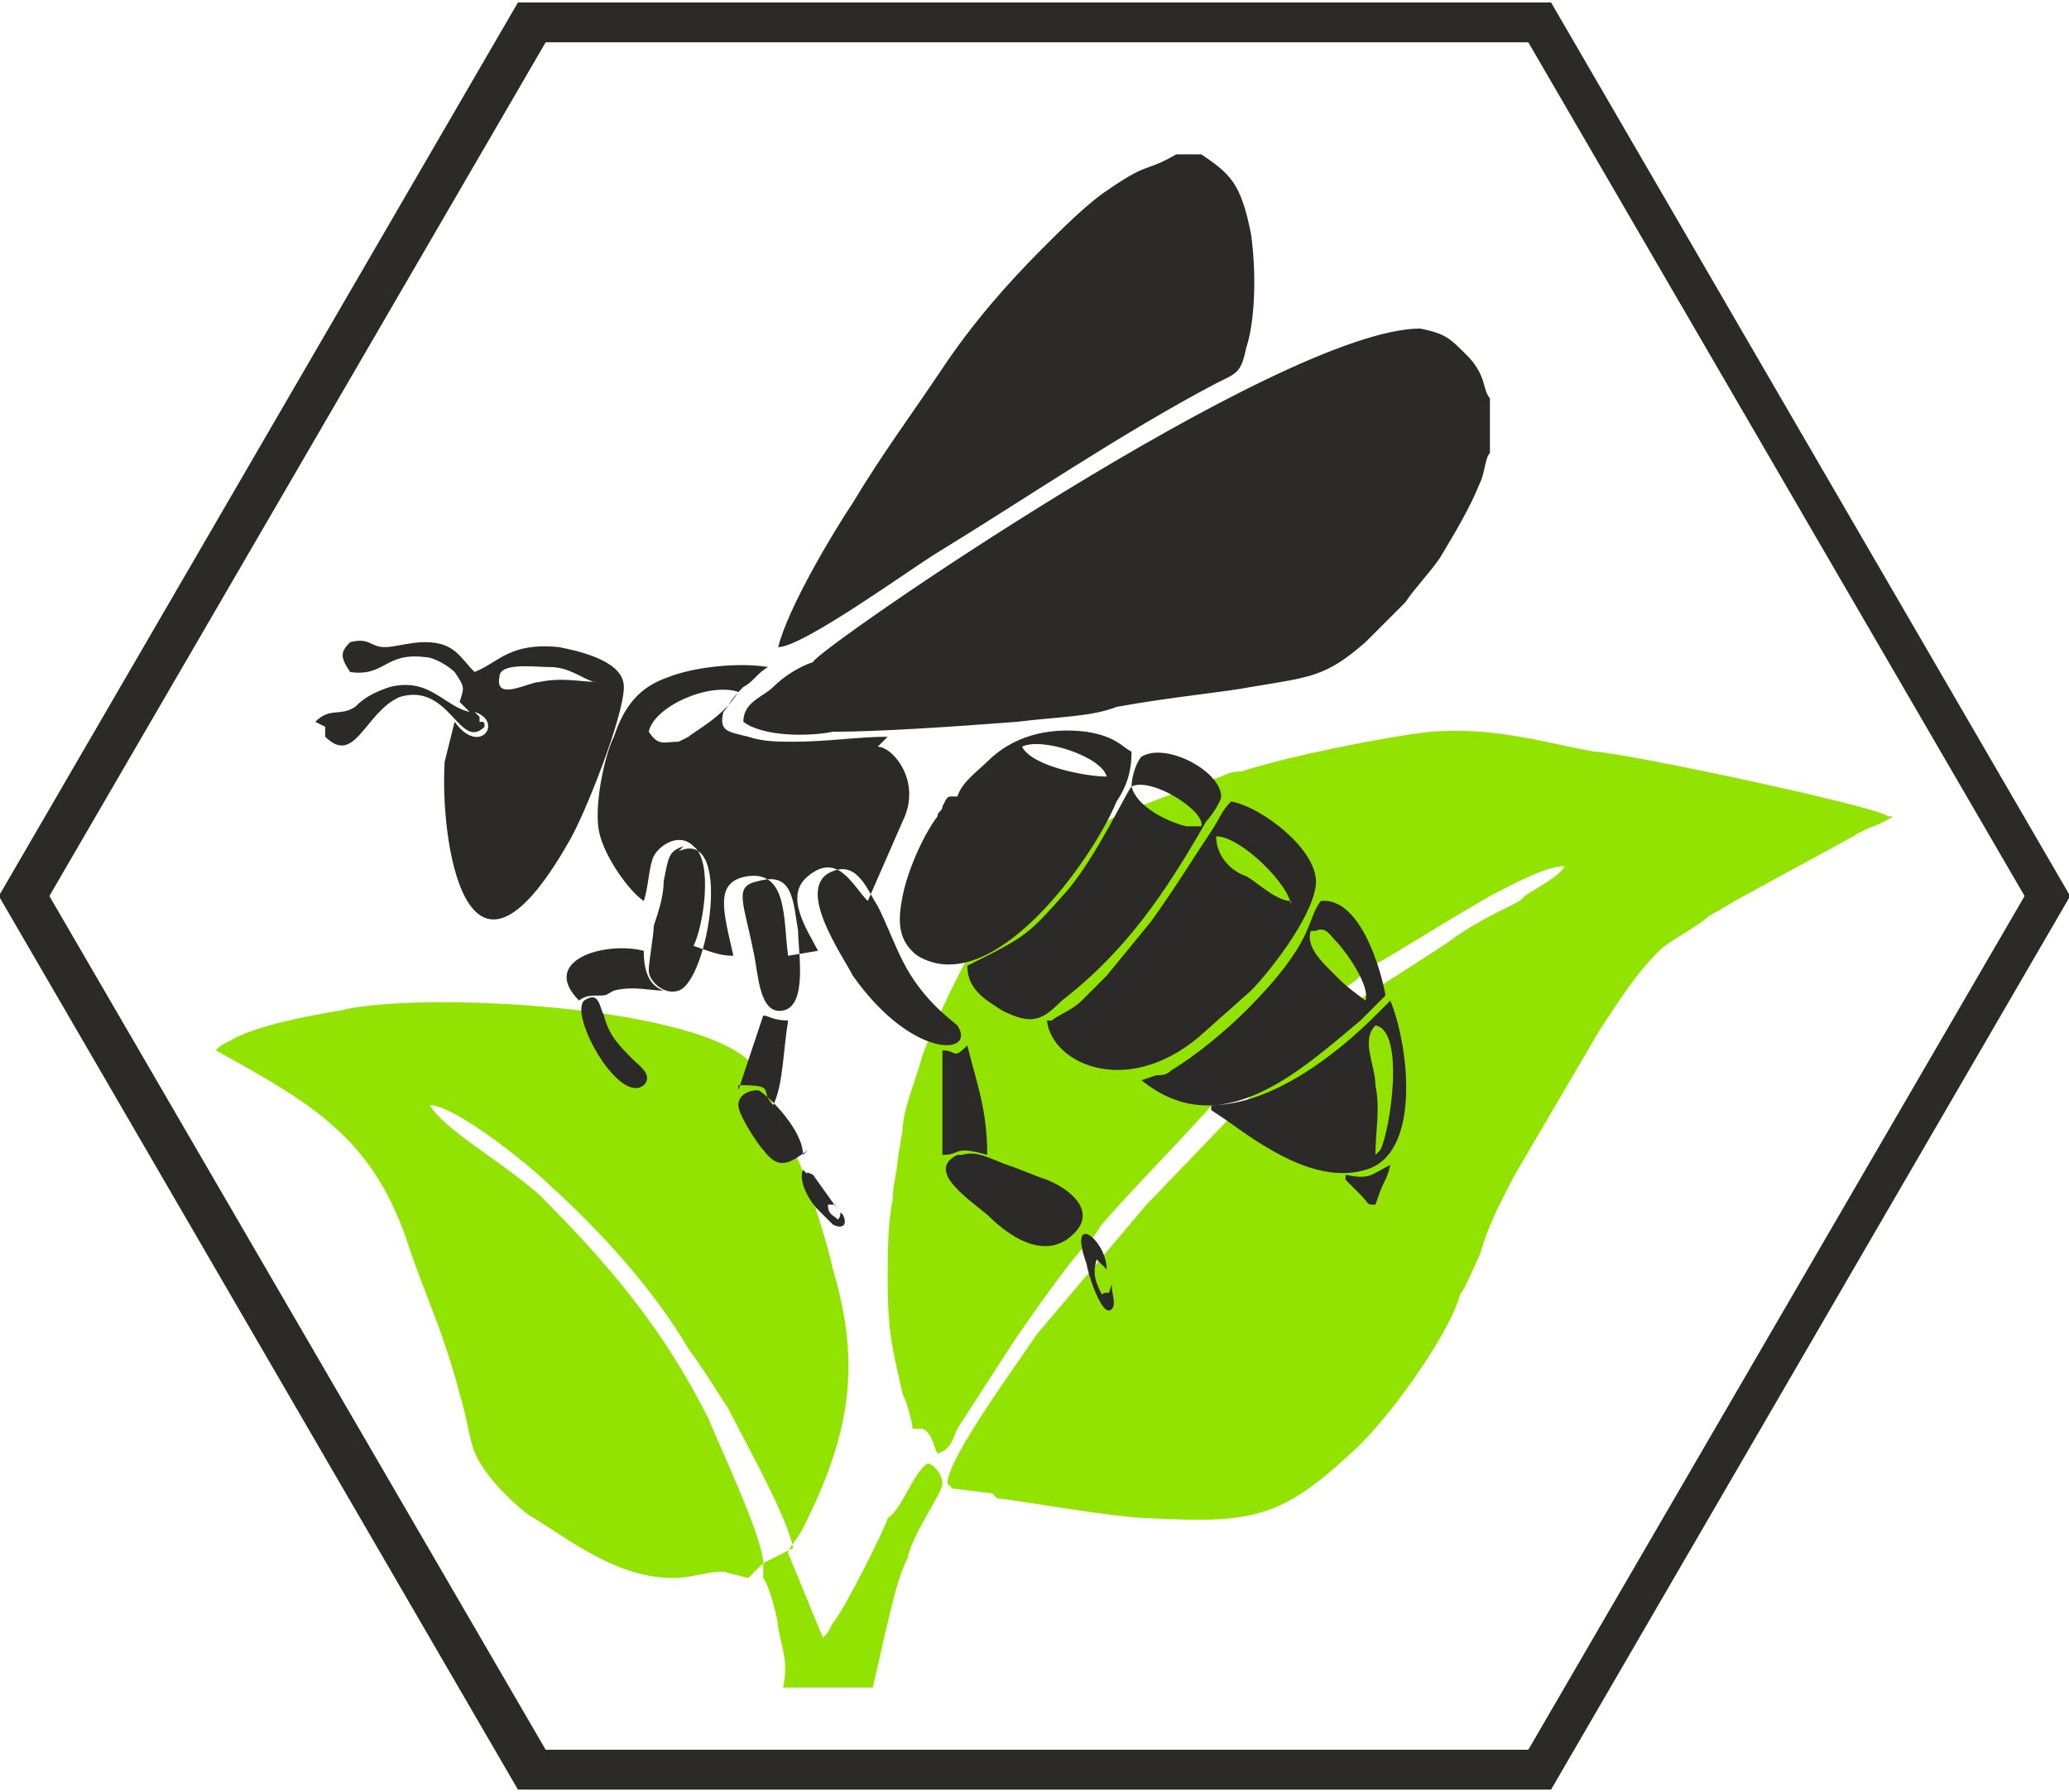
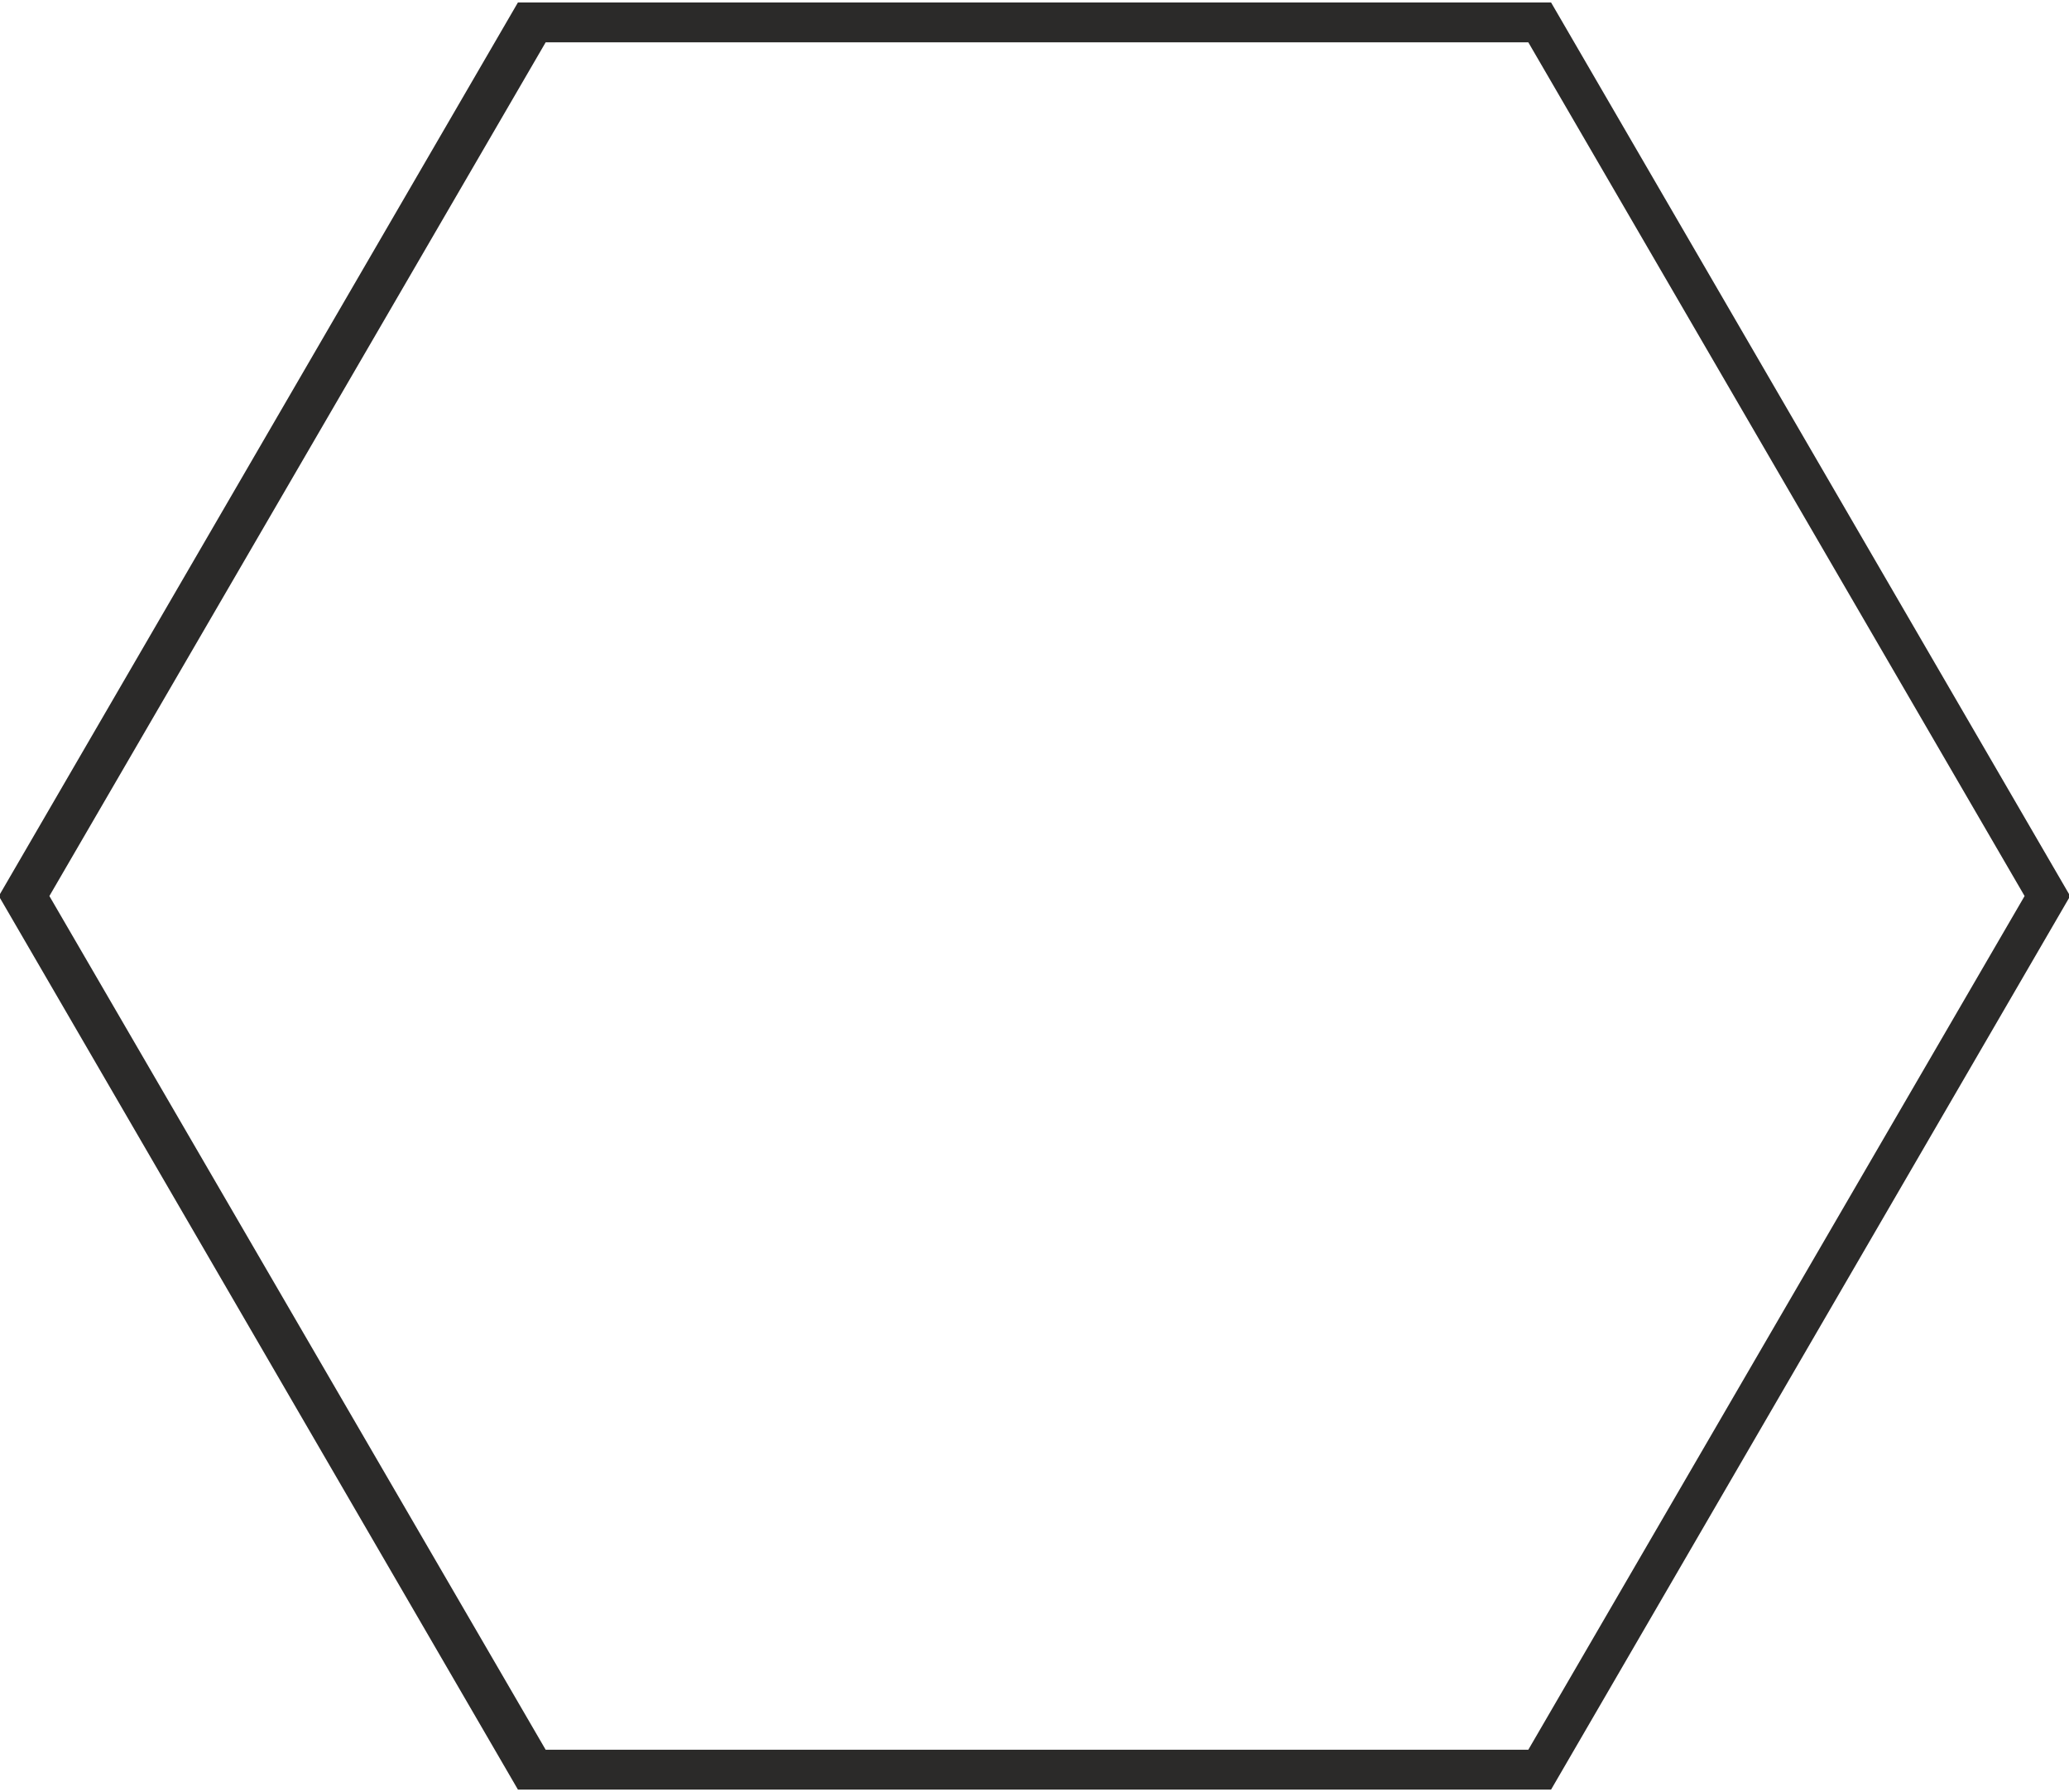
<svg xmlns="http://www.w3.org/2000/svg" xml:space="preserve" width="948px" height="821px" version="1.1" style="shape-rendering:geometricPrecision; text-rendering:geometricPrecision; image-rendering:optimizeQuality; fill-rule:evenodd; clip-rule:evenodd" viewBox="0 0 415 360">
  <defs>
    <style type="text/css"> .str0 {stroke:#2B2A29;stroke-width:1;stroke-miterlimit:22.926} .fil1 {fill:#2B2A29} .fil0 {fill:#93E302} </style>
  </defs>
  <g id="Layer_x0020_1">
-     <path class="fil0" d="M150 317l2 -2c0,0 0,0 0,0l1 -1c0,-5 -9,-24 -11,-29 -9,-18 -20,-31 -34,-45 -8,-7 -19,-13 -22,-18 5,0 20,12 24,16 10,9 21,21 28,33 3,4 6,9 8,12 3,6 12,22 13,28 -2,1 -4,2 -6,3l0 3c1,1 3,8 3,10 1,5 2,7 1,12l18 0c1,-4 2,-9 3,-13 1,-4 2,-9 4,-13 1,-5 7,-13 7,-15 0,-2 -2,-4 -3,-4 -3,2 -5,9 -8,11 0,1 -9,19 -11,21 -1,2 -1,2 -2,3l-7 -17c0,-1 2,-3 3,-5 9,-18 12,-32 6,-52 -1,-5 -6,-21 -8,-24 -1,-2 -5,-12 -8,-17 -10,-12 -67,-15 -83,-11 -6,1 -17,3 -22,6 -2,1 -2,1 -3,2 20,11 32,18 39,40 2,6 5,13 7,19 1,3 2,6 3,10 3,10 1,11 8,19 2,2 5,5 7,6 8,5 17,12 28,12 4,0 9,-2 11,-1zm35 -30c2,1 2,3 3,5 3,-1 3,-3 4,-5l11 -17c2,-3 13,-19 16,-21l2 -3c6,-7 17,-18 23,-25l5 -5c3,-2 11,-10 17,-15l6 -4c4,-4 2,-2 7,-5 10,-6 8,-5 20,-12 4,-2 11,-6 15,-6 -1,2 -5,4 -8,6 -1,1 -1,1 -3,2 -4,2 -8,4 -12,7 -9,6 -11,7 -20,13l-15 13c0,0 -1,1 -1,1l-25 26 -22 26c-4,6 -18,25 -18,30 1,1 0,0 1,1l8 1 1 1c2,0 24,4 31,4 20,1 26,0 40,-13 7,-6 20,-24 22,-32 1,-1 3,-6 4,-8 2,-7 5,-12 7,-16l17 -29c4,-6 7,-11 12,-16 2,-2 8,-5 10,-7 2,-1 5,-3 7,-4l22 -12c3,-2 5,-2 8,-4l-1 0c-2,-2 -54,-13 -59,-13 -11,-2 -20,-5 -33,-4 -9,1 -29,5 -38,8 -1,0 -2,0 -4,1 -3,1 -20,7 -23,9 -2,1 -1,1 -3,2 -6,3 -9,5 -14,10 -4,4 -5,6 -8,10 -4,7 -9,17 -12,25 -1,4 -4,11 -4,15 0,0 0,0 0,0 0,0 0,0 0,0l-1 6c0,2 -1,5 -1,8 -1,5 -1,11 -1,16 0,11 1,14 3,23 1,2 2,6 2,7z" />
-     <path class="fil1" d="M136 149l2 -1c1,-1 7,-4 10,-9 -6,-2 -17,3 -18,8 2,3 3,2 6,2zm25 86c-1,2 1,6 3,8 1,1 2,2 3,3 2,1 3,0 2,-2 -1,-1 0,0 -1,1 0,0 0,0 0,0 -1,-1 -2,-1 -2,-3 1,0 0,0 1,0 1,0 0,0 1,1l-5 -7c-2,-1 -1,0 -1,0zm62 23c-1,3 0,1 -2,2 -1,-2 -2,-4 -1,-7 1,1 1,1 2,2 0,-6 -8,-12 -4,-1 0,1 3,11 5,9 1,-1 0,-3 0,-5zm-158 -112l0 2c6,6 8,-5 15,-8 10,-3 12,11 17,6 0,-1 0,-1 -1,-1 0,-1 0,0 0,-1 0,0 0,0 0,0l-1 -1c6,2 1,9 -4,2 0,0 0,0 0,0l-2 8c-1,15 4,53 25,16 3,-5 11,-25 11,-31 0,-5 -8,-7 -13,-8 -10,-1 -12,3 -17,5 -3,-3 -4,-6 -10,-6 -3,0 -6,1 -8,1 -3,0 -3,-2 -7,-1 -2,2 -2,3 0,6 7,1 7,-4 15,-3 2,0 5,2 6,3 2,3 2,3 1,6l2 2c-5,-1 -8,-7 -16,-5 -3,1 -5,2 -7,4 -3,2 -5,0 -8,3zm83 72c8,0 4,1 7,4 2,-4 2,-11 3,-17 -3,0 -4,-1 -5,-1l-5 15zm13 14c0,-5 -7,-12 -9,-13 -2,0 -4,1 -4,3 0,2 4,8 5,9 3,4 5,3 9,0zm-45 -31c0,0 0,0 0,0 0,0 1,-1 3,-1 3,0 2,0 4,-1 4,-1 7,0 10,0 -3,-1 -4,-4 -4,-8 -8,-2 -21,2 -13,10zm73 9l0 22c4,0 2,-2 9,0 0,-9 -2,-14 -4,-22 -3,3 -2,1 -5,1zm-37 -33c-5,1 -3,4 -1,14 1,4 1,13 6,12 5,-1 3,-12 3,-16 -1,-6 -1,-12 -8,-10zm-15 -7c-3,1 -3,2 -4,7 0,3 -1,6 -2,9 0,2 -1,7 -1,9 0,2 3,5 6,4 6,-2 11,-33 0,-28zm55 62c-6,3 1,8 6,12 3,3 10,9 16,5 7,-5 1,-10 -4,-12 -3,-1 -5,-2 -8,-3 -3,-1 -6,-3 -9,-2zm-25 -57c-8,3 2,17 4,21 12,17 25,16 21,10 -1,-1 -7,-5 -11,-13 -2,-4 -3,-7 -5,-11 -2,-3 -4,-9 -9,-7zm76 48l3 2c7,5 18,13 28,10 11,-3 9,-24 5,-34 -1,1 -2,2 -3,3 -8,8 -21,18 -33,18zm-14 -6c16,13 32,-2 44,-12 1,-1 4,-4 5,-5 0,-1 -4,-20 -13,-19 -3,4 -1,8 -15,22 -4,4 -10,9 -15,12 -1,1 -2,1 -3,1l-3 1zm-38 -57c-1,0 -1,0 -2,2 0,1 -1,1 -1,2 -3,4 -6,11 -7,16 -1,5 -1,9 3,12 15,9 35,-19 40,-31 2,-3 3,-6 3,-10 -2,-1 -3,-3 -9,-4 -8,-1 -15,1 -20,6 -2,2 -5,4 -6,7zm36 -2c-1,1 -7,14 -13,21 -8,9 -8,9 -20,15 0,5 4,7 7,9 6,3 8,2 12,-2 13,-10 21,-22 29,-36 1,-1 3,-4 3,-5 0,-5 -11,-11 -16,-8 -1,1 -2,4 -2,6 1,4 7,7 11,8l3 0c1,-3 -10,-10 -14,-8zm-17 47c1,9 17,16 32,2l9 -8c3,-3 12,-14 13,-21 1,-7 -11,-16 -17,-17 -2,2 -2,3 -4,6 -4,6 -7,11 -12,18l-9 11c-2,2 -3,3 -5,5 -2,2 -5,3 -6,4zm32 -174l-6 0c-7,4 -5,1 -15,8 -4,3 -8,7 -12,11 -7,7 -14,15 -20,24 -6,9 -12,17 -18,27 -4,6 -13,21 -15,29 5,0 27,-16 32,-19 18,-11 37,-24 56,-34 4,-2 5,-2 6,-7 2,-6 2,-16 1,-23 -2,-10 -4,-12 -10,-16zm-39 114l0 0c0,0 0,0 1,0 8,-1 15,-1 20,-3 0,0 0,0 0,0 11,-2 22,-3 27,-4 12,-2 15,-2 23,-9 3,-3 5,-5 8,-8 2,-3 5,-6 7,-9 3,-5 6,-10 8,-15 1,-2 1,-5 2,-6l0 -11c-1,-1 -1,-3 -2,-5 -1,-2 -2,-3 -3,-4 -3,-3 -4,-4 -9,-5 -28,0 -122,65 -122,67 -3,1 -6,3 -8,5 -2,2 -6,3 -6,7 4,3 13,3 18,2 9,0 24,-1 37,-2zm67 92l3 3c2,2 1,2 3,2 2,-6 2,-4 3,-8 0,0 0,0 0,0 0,0 0,0 0,0 -4,2 -4,3 -9,2zm-153 -36c-3,3 7,21 12,17 2,-2 -1,-4 -2,-5 -3,-3 -5,-5 -6,-9 -1,-2 -1,-5 -4,-3zm61 -53c-6,0 -12,1 -19,1 -3,0 -6,0 -9,-1 -4,-1 -6,-1 -5,-5 1,-1 1,-2 4,-5 2,-1 3,-3 5,-4 -6,-1 -15,0 -20,2 -6,2 -9,6 -11,12 -2,4 -4,14 -3,19 1,5 6,12 9,14 0,0 0,0 0,0 0,0 0,0 0,0 1,-3 1,-7 2,-9 1,-2 5,-5 8,-2 4,3 2,16 0,20 3,1 5,2 8,2 -2,-9 -4,-15 3,-16 8,-1 7,9 8,16l6 -1c-2,-4 -7,-11 -2,-15 6,-5 9,2 12,5 0,0 0,0 0,0 0,0 0,0 0,0l7 -16c4,-8 -2,-15 -5,-15zm85 39c-1,3 2,6 4,8 3,3 3,3 7,6 1,-3 -4,-10 -6,-12 -1,-1 -2,-3 -4,-2zm-144 -50c-3,-1 -5,-3 -9,-3 -3,0 -10,-1 -10,2 -1,5 6,1 8,1 5,-1 8,0 12,0zm103 19c-1,-4 -13,-8 -17,-6 2,4 13,6 17,6zm54 76l1 -1c2,-4 5,-24 -1,-25 -3,3 0,8 0,12 1,5 0,9 0,14zm-17 -50c0,-4 -10,-14 -15,-14 0,4 3,7 6,8 2,1 6,5 9,5z" />
    <path class="fil1 str0" d="M311 1l104 179 -104 179 -207 0 -104 -179 104 -179 207 0zm-4 7l50 86 50 86 -50 86 -50 86 -99 0 -99 0 -50 -86 -50 -86 50 -86 50 -86 99 0 99 0z" />
  </g>
</svg>